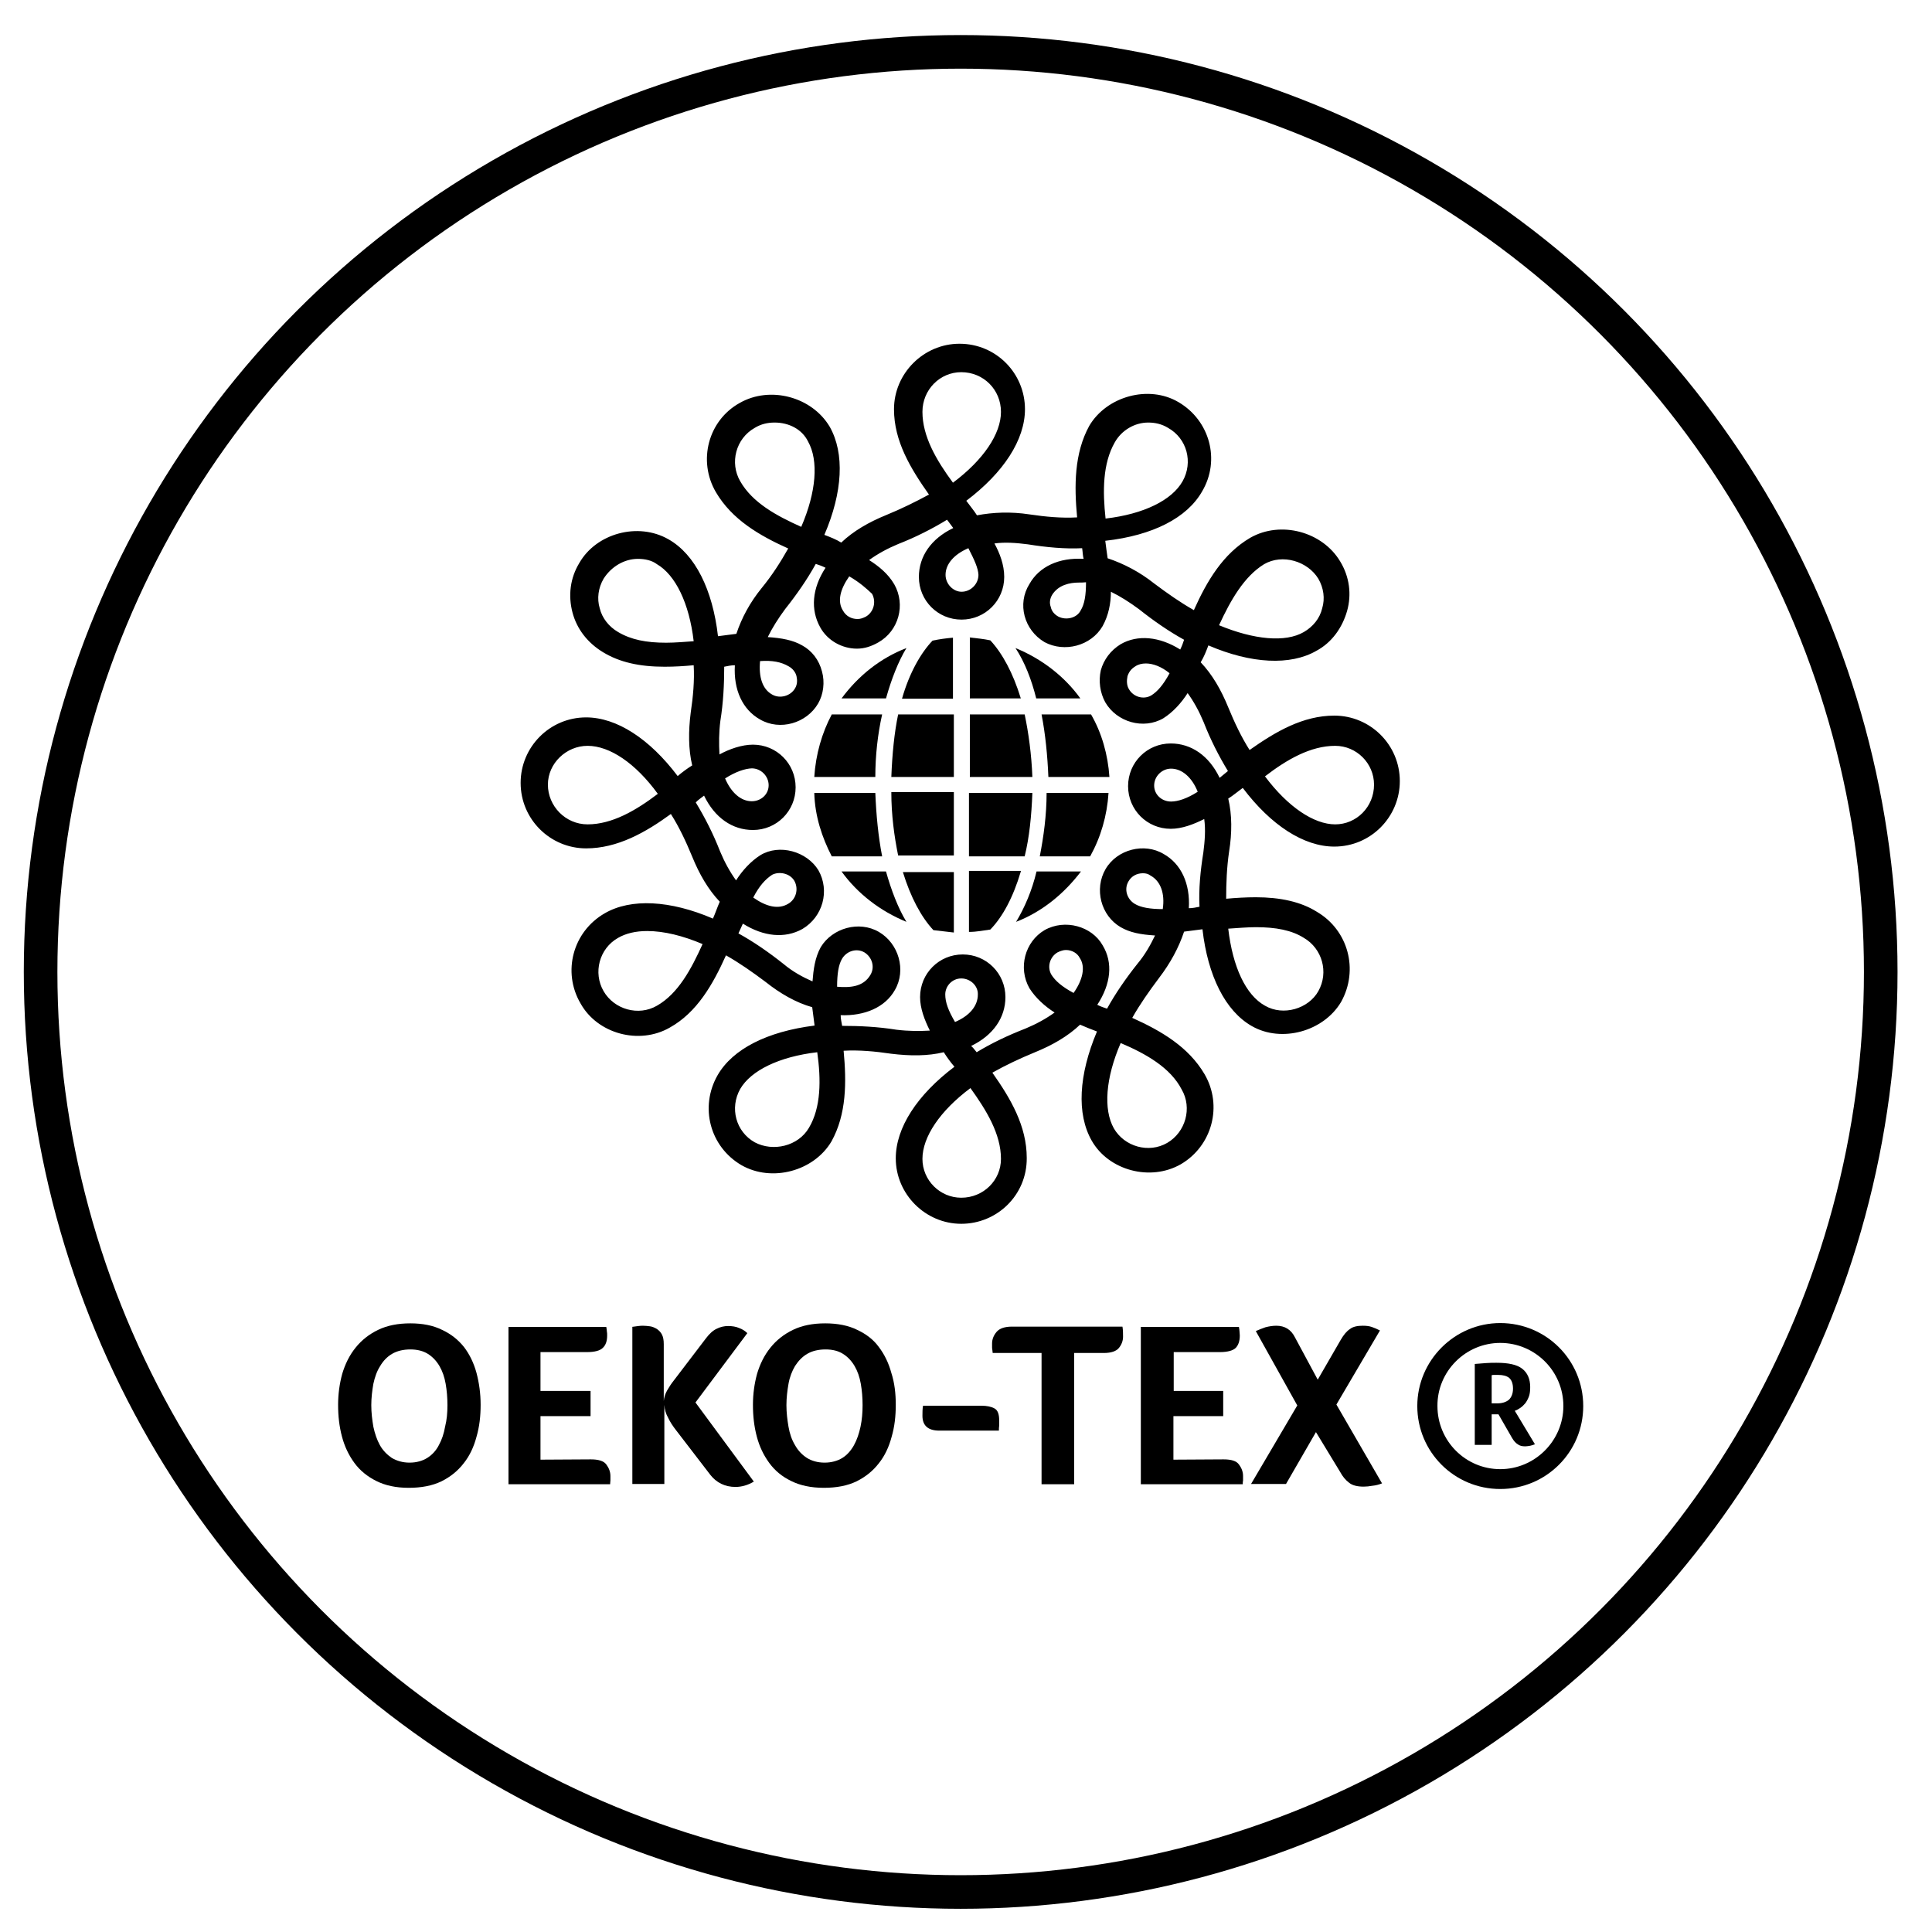
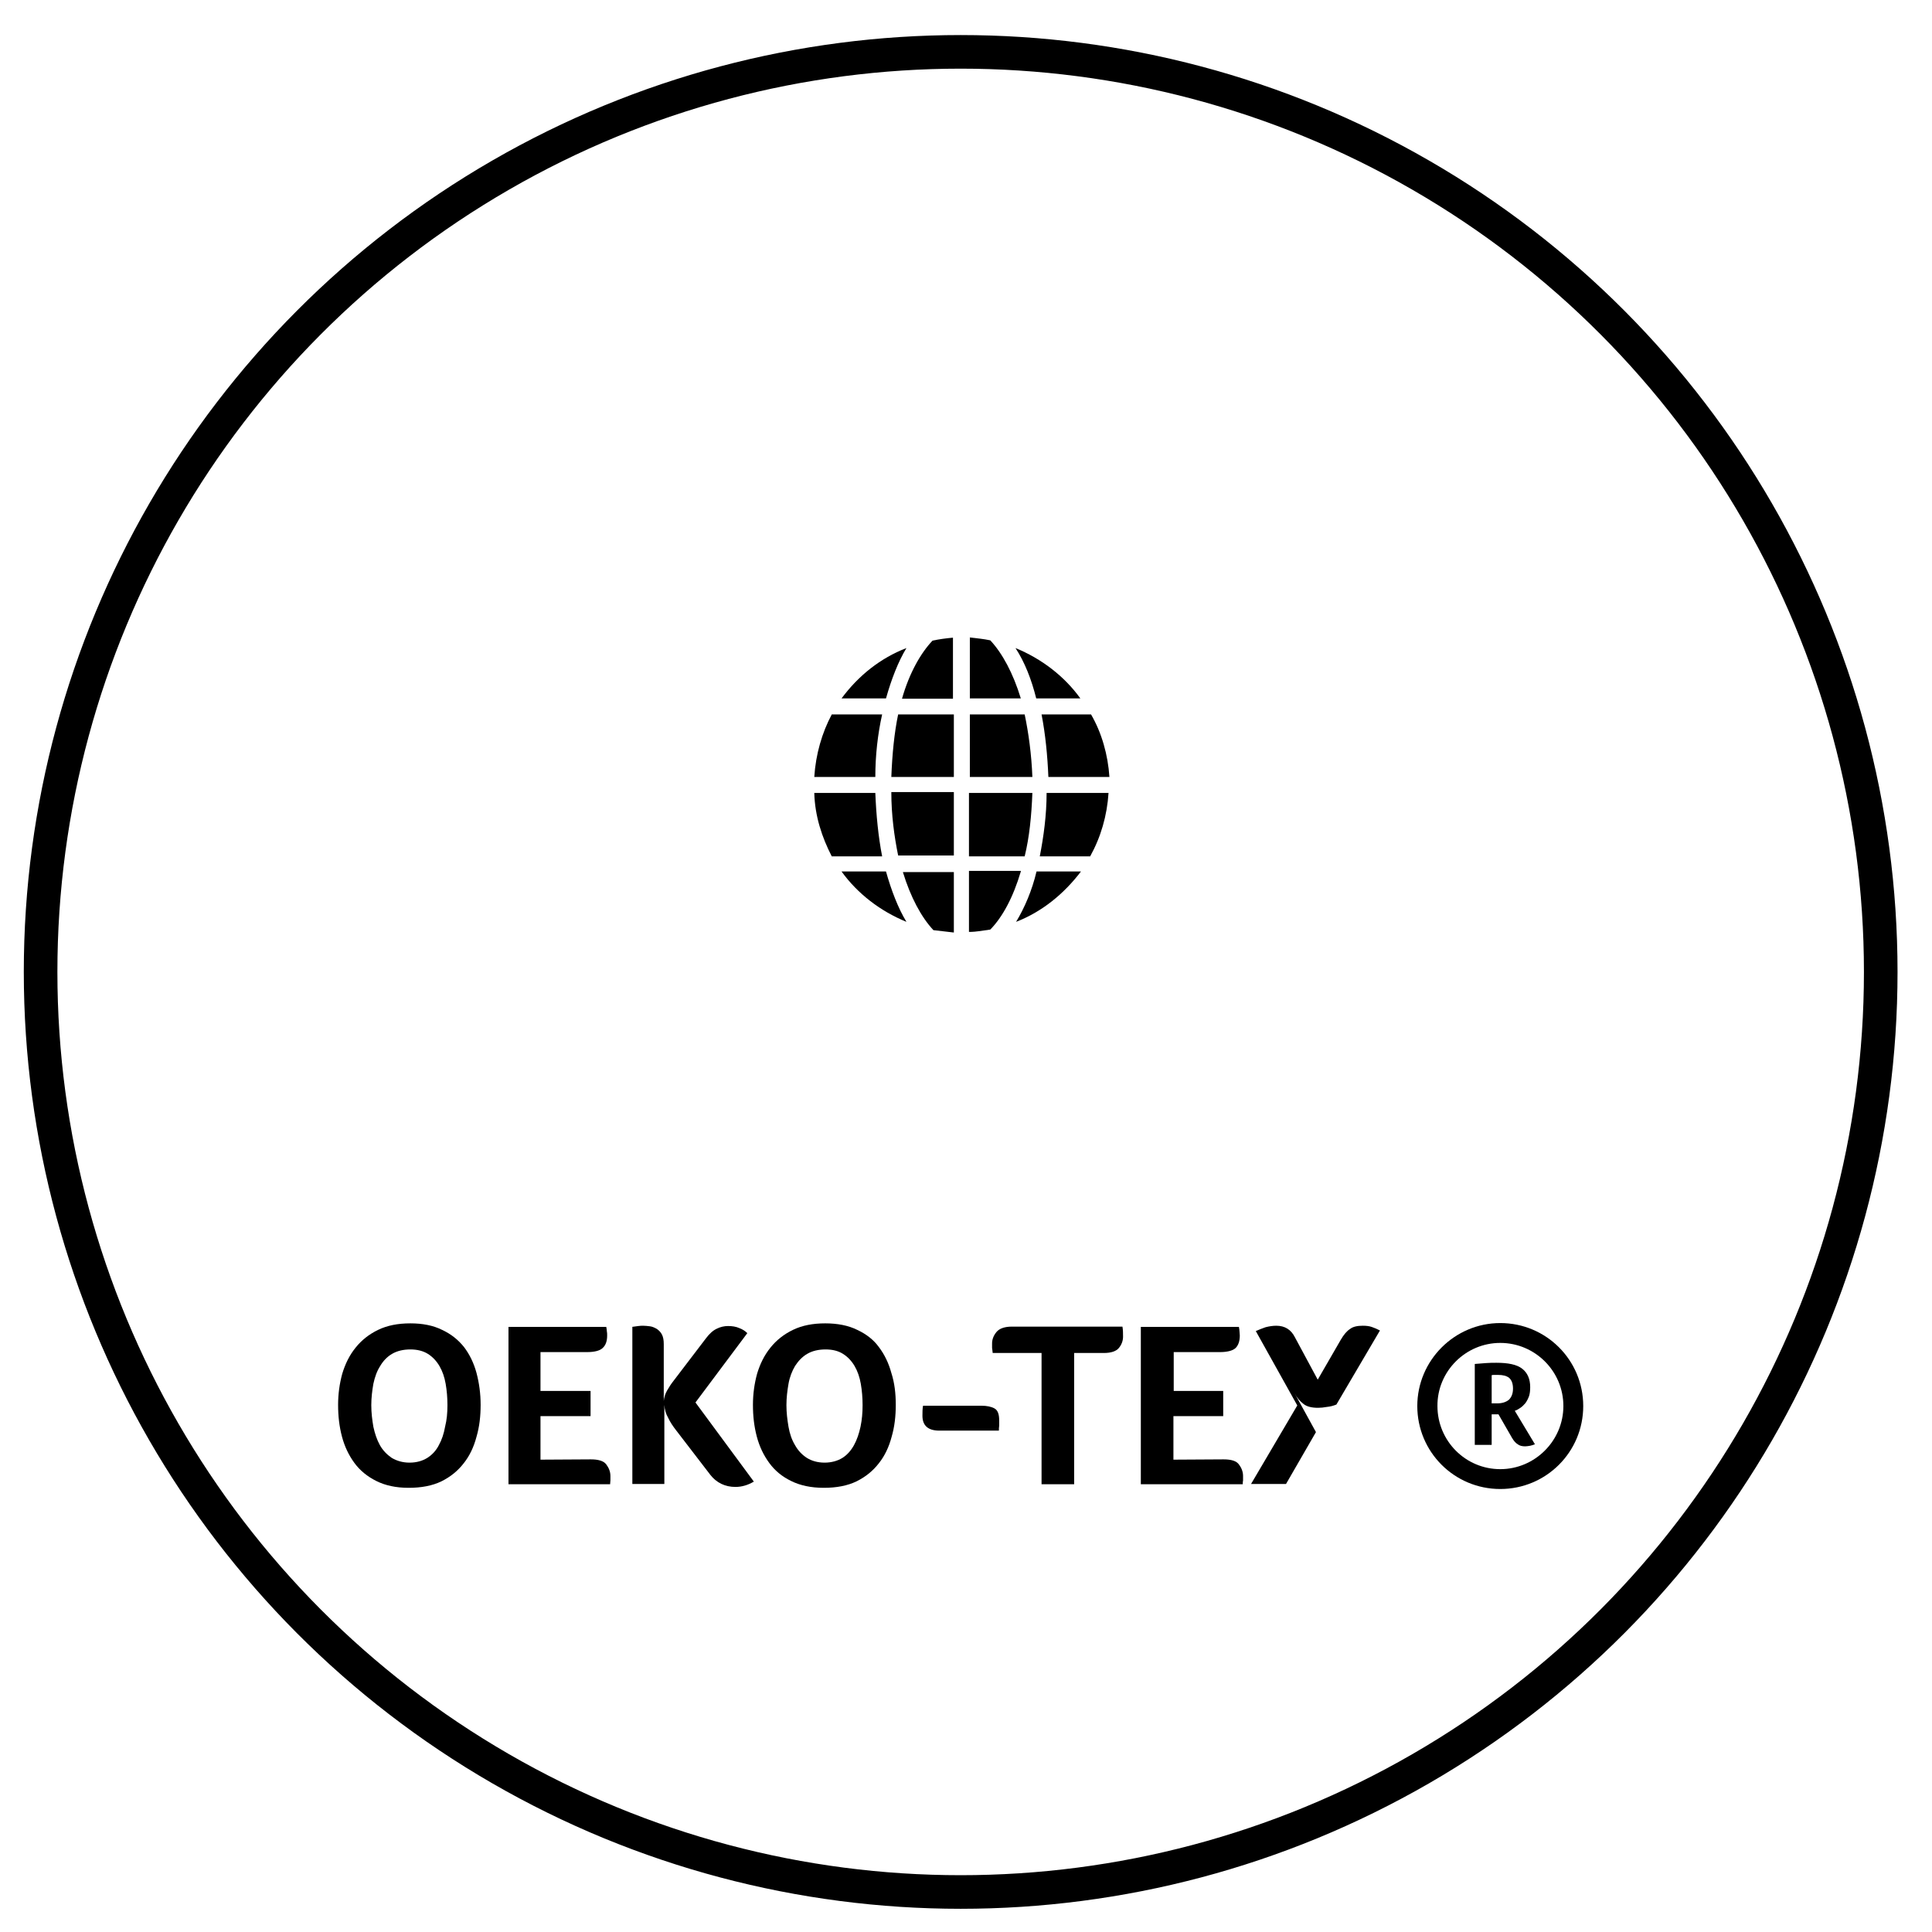
<svg xmlns="http://www.w3.org/2000/svg" version="1.1" id="layer" x="0px" y="0px" viewBox="0 0 652 652" style="enable-background:new 0 0 652 652;" xml:space="preserve">
  <style type="text/css">
	.st0{fill:none;stroke:#000000;stroke-width:11.339;stroke-miterlimit:10;}
</style>
  <g>
    <path d="M162.2,474.1c0,3.8-0.4,7.4-1.4,10.8c-0.9,3.4-2.3,6.4-4.3,8.9c-2,2.6-4.5,4.6-7.5,6.1c-3.1,1.5-6.8,2.2-11.1,2.2   s-7.9-0.8-10.9-2.3s-5.5-3.5-7.4-6.1s-3.3-5.5-4.2-8.9c-0.9-3.4-1.3-6.9-1.3-10.7c0-3.7,0.5-7.2,1.4-10.5c1-3.3,2.4-6.2,4.5-8.8   c2-2.5,4.5-4.5,7.6-6s6.7-2.2,10.9-2.2c4.1,0,7.7,0.7,10.7,2.2c3,1.4,5.4,3.3,7.4,5.8c1.9,2.5,3.3,5.4,4.2,8.7   C161.7,466.7,162.2,470.3,162.2,474.1 M151,474.2c0-2.5-0.2-4.9-0.6-7.2c-0.4-2.3-1.1-4.3-2.1-6c-1-1.7-2.3-3.1-3.9-4.1   c-1.6-1-3.6-1.5-5.9-1.5c-2.4,0-4.5,0.5-6.2,1.5s-3,2.4-4,4.1c-1.1,1.7-1.8,3.7-2.3,6c-0.4,2.3-0.7,4.7-0.7,7.2   c0,2.6,0.3,4.9,0.7,7.3c0.5,2.3,1.2,4.4,2.2,6.2c1,1.8,2.4,3.2,4,4.3c1.7,1,3.7,1.6,6,1.6c2.4,0,4.4-0.6,6-1.6c1.6-1,3-2.5,3.9-4.3   c1-1.8,1.7-3.9,2.1-6.2C150.8,479.1,151,476.8,151,474.2" />
    <path d="M199.4,492.5c2.5,0,4.3,0.5,5.2,1.7s1.4,2.5,1.4,3.9c0,0.6,0,1.1,0,1.5s-0.1,0.8-0.1,1.3h-34.3v-53.1h33   c0.1,0.6,0.2,1.1,0.2,1.5c0.1,0.4,0.1,0.8,0.1,1.4c0,1.9-0.5,3.3-1.5,4.2c-0.9,0.9-2.7,1.4-5.3,1.4h-15.7v13.1h16.9v8.5h-16.9v14.7   L199.4,492.5L199.4,492.5z" />
    <path d="M213.2,447.8c0.8-0.1,1.5-0.2,2.2-0.3s1.3-0.1,1.6-0.1c0.8,0,1.6,0.1,2.4,0.2c0.8,0.1,1.6,0.5,2.3,0.9   c0.7,0.5,1.3,1.1,1.7,1.9c0.4,0.8,0.6,1.8,0.6,3.2v19.2c0.1-1.2,0.5-2.4,1.1-3.5c0.7-1.2,1.4-2.3,2.2-3.3l10.9-14.3   c1.2-1.6,2.4-2.7,3.7-3.3c1.2-0.6,2.5-0.9,3.8-0.9c1.4,0,2.7,0.2,3.8,0.7c1.1,0.4,2,1,2.7,1.7l-17.5,23.4l19.7,26.7   c-2,1.2-4.1,1.8-6.2,1.8c-3.5,0-6.4-1.4-8.5-4.1l-11.6-15.1c-1-1.3-1.9-2.6-2.6-4.1c-0.8-1.4-1.2-2.8-1.3-4.4v26.7h-10.8v-53H213.2   z" />
    <path d="M302.3,474.1c0,3.8-0.4,7.4-1.4,10.8c-0.9,3.4-2.3,6.4-4.3,8.9c-2,2.6-4.5,4.6-7.5,6.1c-3.1,1.5-6.8,2.2-11.1,2.2   c-4.3,0-8-0.8-11-2.3c-3.1-1.5-5.5-3.5-7.4-6.1s-3.3-5.5-4.2-8.9c-0.9-3.4-1.3-6.9-1.3-10.7c0-3.7,0.5-7.2,1.4-10.5   c1-3.3,2.4-6.2,4.5-8.8c2-2.5,4.5-4.5,7.6-6s6.7-2.2,10.9-2.2c4.1,0,7.8,0.7,10.8,2.2c3,1.4,5.5,3.3,7.3,5.8   c1.9,2.5,3.3,5.4,4.2,8.7C301.9,466.7,302.3,470.3,302.3,474.1 M291.1,474.2c0-2.5-0.2-4.9-0.6-7.2c-0.4-2.3-1.1-4.3-2.1-6   c-1-1.7-2.3-3.1-3.9-4.1c-1.6-1-3.5-1.5-5.9-1.5s-4.5,0.5-6.2,1.5c-1.7,1-3,2.4-4.1,4.1c-1,1.7-1.8,3.7-2.2,6   c-0.4,2.3-0.7,4.7-0.7,7.2c0,2.6,0.3,4.9,0.7,7.3c0.4,2.3,1.1,4.4,2.2,6.2c1,1.8,2.3,3.2,4,4.3c1.6,1,3.6,1.6,6,1.6   c2.3,0,4.4-0.6,6-1.6s2.9-2.5,3.9-4.3s1.7-3.9,2.2-6.2C290.9,479.1,291.1,476.8,291.1,474.2" />
    <path d="M317,482.8c-3.8,0-5.7-1.7-5.7-5c0-1.2,0-2.3,0.2-3.4h19.8c1.7,0,3.2,0.3,4.3,0.9c1.1,0.6,1.6,1.9,1.6,4.1v1.7   c-0.1,0.6-0.1,1.1-0.1,1.7L317,482.8L317,482.8z" />
    <path d="M351.6,456.6H335v-0.1c-0.1-0.6-0.1-1.2-0.2-1.6c0-0.4,0-0.9,0-1.5c0-1.4,0.5-2.7,1.5-3.9c1-1.2,2.8-1.8,5.2-1.8h37.3   c0.2,1.1,0.2,2.3,0.2,3.4c0,1.4-0.5,2.7-1.4,3.8s-2.6,1.7-5.1,1.7h-10v44.3h-11v-44.3H351.6z" />
    <path d="M412.9,492.5c2.6,0,4.3,0.5,5.2,1.7c0.9,1.2,1.4,2.5,1.4,3.9v1.5c-0.1,0.4-0.1,0.8-0.1,1.3H385v-53.1h33.1   c0.1,0.6,0.2,1.1,0.2,1.5s0.1,0.8,0.1,1.4c0,1.9-0.5,3.3-1.4,4.2s-2.8,1.4-5.3,1.4h-15.6v13.1h16.7v8.5H396v14.7L412.9,492.5   L412.9,492.5z" />
-     <path d="M444.1,483.3L434,500.8h-11.8l15.6-26.5l-14-25.1c1.1-0.5,2.2-0.9,3.3-1.3c1.2-0.3,2.4-0.5,3.6-0.5c2.9,0,5,1.3,6.3,3.9   l7.7,14.3l7.8-13.5c1-1.7,2-2.9,3.1-3.6c1-0.8,2.5-1.1,4.3-1.1c1.1,0,2.1,0.1,3,0.4c0.9,0.3,1.8,0.7,2.8,1.2L451,474l15.4,26.6   c-1,0.4-2.1,0.7-3.2,0.8c-1.1,0.2-2.1,0.3-3,0.3c-2.1,0-3.8-0.4-4.9-1.3c-1.2-0.9-2.2-2.1-3-3.6L444.1,483.3z" />
+     <path d="M444.1,483.3L434,500.8h-11.8l15.6-26.5l-14-25.1c1.1-0.5,2.2-0.9,3.3-1.3c1.2-0.3,2.4-0.5,3.6-0.5c2.9,0,5,1.3,6.3,3.9   l7.7,14.3l7.8-13.5c1-1.7,2-2.9,3.1-3.6c1-0.8,2.5-1.1,4.3-1.1c1.1,0,2.1,0.1,3,0.4c0.9,0.3,1.8,0.7,2.8,1.2L451,474c-1,0.4-2.1,0.7-3.2,0.8c-1.1,0.2-2.1,0.3-3,0.3c-2.1,0-3.8-0.4-4.9-1.3c-1.2-0.9-2.2-2.1-3-3.6L444.1,483.3z" />
    <path d="M506.3,453.2c11.7,0,21.3,9.5,21.3,21.3c0,11.7-9.6,21.3-21.3,21.3s-21.2-9.5-21.2-21.3C485,462.8,494.6,453.2,506.3,453.2    M506.3,446.5c-15.4,0-28,12.6-28,28c0,15.5,12.5,28,28,28s28-12.5,28-28S521.8,446.5,506.3,446.5" />
    <path d="M516.4,468.1c0,1.2-0.1,2.2-0.4,3.1c-0.3,0.8-0.7,1.6-1.2,2.3c-0.5,0.6-1.1,1.2-1.7,1.6c-0.6,0.4-1.2,0.8-1.9,1l6.8,11.3   c-0.5,0.2-1.1,0.4-1.6,0.5c-0.6,0.1-1.2,0.2-1.7,0.2c-1,0-1.9-0.2-2.5-0.7c-0.7-0.4-1.3-1.1-1.9-2.1l-4.6-8h-2.3v10.3h-5.7v-27.3   c1.3-0.1,2.5-0.2,3.8-0.3s2.4-0.1,3.5-0.1c4,0,6.9,0.6,8.7,2C515.5,463.3,516.4,465.4,516.4,468.1 M510.6,468.6   c0-1.7-0.5-2.9-1.3-3.6c-0.9-0.7-2.1-1-3.7-1c-0.5,0-0.9,0-1.3,0s-0.7,0-0.9,0.1v9.5h1.9c1.6,0,2.9-0.4,3.9-1.2   C510.1,471.5,510.6,470.3,510.6,468.6" />
  </g>
  <g>
-     <path d="M324.4,413c-12.1,0-22.1-10-22.1-22.1c0-10.3,7.2-21.4,19.8-30.9c-1.3-1.5-2.6-3.3-3.6-4.9c-5.4,1.3-11.3,1.3-17.8,0.5   c-5.4-0.8-10.8-1.3-16-1c1,10.6,1,21.4-4.1,30.6c-5.9,10-20.1,13.9-30.4,8c-10.6-6.2-14.2-19.6-8-30.4c5.1-8.8,16.7-14.7,32.7-16.7   c-0.3-2.1-0.5-4.1-0.8-6.2c-5.4-1.5-10.8-4.6-15.7-8.5c-4.4-3.3-8.8-6.4-13.4-9c-4.4,9.8-9.8,19.3-19,24.4   c-10.3,5.9-24.4,2.1-30.1-8.2c-6.2-10.6-2.6-24.2,8.2-30.4c8.8-5.1,22.1-4.4,36.5,1.8c0.8-1.8,1.5-3.9,2.3-5.7   c-3.9-4.1-6.9-9.3-9.3-15.2c-2.1-5.1-4.4-10-7.2-14.4c-8.5,6.2-18,11.6-28.6,11.6c-12.1,0-22.1-9.8-22.1-22.1   c0-12.1,9.8-22.1,22.1-22.1c10.3,0,21.4,7.2,30.9,19.8c1.5-1.3,3.3-2.6,4.9-3.6c-1.3-5.4-1.3-11.6-0.5-17.8c0.8-5.4,1.3-10.8,1-16   c-3.3,0.3-6.4,0.5-9.8,0.5c-8.5,0-15.2-1.5-20.8-4.9c-5.1-3.1-8.8-7.7-10.3-13.4c-1.5-5.7-0.8-11.6,2.3-16.7   c5.7-10,19.8-13.9,30.1-8c9,5.1,14.9,17,16.7,32.7c2.1-0.3,4.1-0.5,6.2-0.8c1.8-5.4,4.6-10.6,8.5-15.4c3.6-4.4,6.4-8.8,9-13.4   c-9.8-4.4-19-9.8-24.4-19c-6.2-10.6-2.6-24.2,8-30.1c10.3-5.9,24.4-2.1,30.4,8c5.1,9,4.4,22.1-1.8,36.5c2.1,0.8,3.9,1.5,5.7,2.6   c4.1-3.9,9.3-6.9,15.2-9.3c5.1-2.1,9.8-4.4,14.4-6.9c-6.2-8.8-11.8-18-11.8-28.8c0-12.1,10-22.1,22.1-22.1   c12.4,0,22.1,10,22.1,22.1c0,10.3-7.2,21.4-19.8,30.9c1.3,1.8,2.6,3.3,3.6,4.9c5.4-1,11.3-1.3,17.8-0.3c5.4,0.8,10.8,1.3,16,1   c-1-10.6-1-21.6,4.1-30.9c5.9-10,20.1-13.9,30.1-8c10.6,6.2,14.2,19.6,8,30.1c-5.1,9-16.7,14.9-32.7,16.7c0.3,2.1,0.5,4.1,0.8,5.9   c5.4,1.8,10.8,4.6,15.7,8.5c4.4,3.3,8.8,6.4,13.4,9c4.4-9.8,9.8-19,19-24.4c10.3-5.9,24.4-2.1,30.4,8c3.1,5.1,3.9,11.1,2.3,16.7   s-5.1,10.6-10.3,13.4c-8.8,5.1-22.1,4.4-36.5-1.8c-0.8,2.1-1.5,3.9-2.6,5.7c3.9,4.1,6.9,9.3,9.3,15.2c2.1,5.1,4.4,10,7.2,14.4   c8.8-6.2,18-11.6,28.6-11.6c12.1,0,22.1,9.8,22.1,22.1c0,12.1-9.8,22.1-22.1,22.1c-10.3,0-21.4-7.2-30.9-19.8   c-1.8,1.3-3.3,2.6-4.9,3.6c1.3,5.4,1.3,11.6,0.3,17.8c-0.8,5.4-1,10.8-1,16c3.3-0.3,6.7-0.5,10-0.5c8.2,0,15.2,1.5,20.6,4.9   c10.6,6.2,14.2,19.6,8.2,30.4c-5.9,10-20.1,13.9-30.1,8.2c-9-5.1-14.9-17-16.7-32.7c-2.1,0.3-4.1,0.5-6.2,0.8   c-1.8,5.4-4.6,10.6-8.5,15.7c-3.3,4.4-6.4,8.8-9,13.4c9.8,4.4,19,9.8,24.4,19c6.2,10.6,2.6,24.2-8,30.4c-10.3,5.9-24.4,2.1-30.1-8   c-5.1-9-4.4-22.1,1.8-36.8c-2.1-0.8-3.9-1.5-5.7-2.3c-4.1,3.9-9.3,6.9-15.2,9.3c-5.1,2.1-10,4.4-14.4,6.9   c6.2,8.8,11.6,18,11.6,28.8C346.6,403.3,336.5,413,324.4,413 M327.5,367.2c-10.3,7.7-16.2,16.5-16.2,23.9c0,7.2,5.9,13.1,13.1,13.1   c7.5,0,13.4-5.9,13.4-13.1C337.8,382.7,332.9,374.7,327.5,367.2 M378.2,352c-5.1,11.8-5.9,22.4-2.3,28.8c3.6,6.2,11.8,8.5,18,4.9   c6.2-3.6,8.5-11.8,4.9-18C395,360.3,386.7,355.6,378.2,352 M275.8,355.1c-12.9,1.5-22.4,6.2-26,12.4c-3.6,6.4-1.5,14.4,4.9,18   c6.2,3.3,14.7,1.3,18.3-4.9C277.1,373.7,277.1,364.4,275.8,355.1 M329.6,355.1L329.6,355.1c5.1-3.1,10.6-5.7,16.5-8   c3.6-1.5,6.9-3.3,9.8-5.4c-3.3-2.1-6.4-4.9-8.5-8.2c-3.9-6.9-1.5-15.7,5.1-19.6c6.9-3.9,16-1.3,19.6,5.1c3.6,5.9,2.8,13.1-1.8,20.1   c1,0.5,2.3,1,3.3,1.3l0,0c2.8-5.1,6.4-10.3,10.3-15.2c2.6-3.1,4.4-6.4,5.9-9.5c-4.9-0.3-8.5-1-11.6-2.8c-6.7-3.9-9-12.9-5.1-19.6   c3.9-6.7,13.1-9,19.6-5.1c5.9,3.3,9,10,8.5,18.3c1.3,0,2.6-0.3,3.6-0.5l0,0c-0.3-5.9,0.3-12.1,1.3-18.3c0.5-3.9,0.8-7.7,0.3-11.3   c-3.6,1.8-7.5,3.3-11.3,3.3c-8,0-14.4-6.4-14.4-14.4s6.4-14.4,14.4-14.4c6.9,0,12.9,4.1,16.5,11.6c1-0.8,1.8-1.5,2.8-2.3l0,0   c-3.1-5.1-5.9-10.6-8.2-16.5c-1.5-3.6-3.3-6.9-5.4-9.8c-2.1,3.3-4.9,6.4-8.2,8.5c-6.7,3.9-15.7,1.3-19.6-5.4   c-1.8-3.3-2.3-7.2-1.5-10.8c1-3.6,3.3-6.7,6.7-8.8c5.7-3.3,13.1-2.6,20.1,1.8c0.5-1,1-2.3,1.3-3.3l0,0c-5.1-2.8-10.3-6.4-15.2-10.3   c-3.1-2.3-6.4-4.4-9.5-5.9c0,3.9-0.8,8-2.8,11.6c-3.9,6.7-12.9,9-19.6,5.4c-6.9-4.1-9.3-12.9-5.1-19.6c3.3-5.9,10-9,18.3-8.5   c-0.3-1-0.3-2.3-0.5-3.6l0,0c-5.7,0.3-12.1-0.3-18.3-1.3c-3.9-0.5-7.7-0.8-11.3-0.3c1.8,3.3,3.3,7.2,3.3,11.3   c0,8-6.4,14.4-14.4,14.4s-14.4-6.4-14.4-14.4c0-6.9,4.1-12.9,11.6-16.5c-0.8-1-1.5-2.1-2.1-2.8l0,0l0,0c-5.1,3.1-10.6,5.9-16.5,8.2   c-3.6,1.5-6.9,3.3-9.8,5.4c3.3,2.1,6.4,4.6,8.5,8.2c3.9,6.9,1.5,15.7-5.4,19.6c-2.3,1.3-4.6,2.1-7.2,2.1c-5.1,0-10-2.8-12.4-7.2   c-3.3-5.9-2.8-13.1,1.8-20.1c-1-0.5-2.3-1-3.3-1.3l0,0l0,0c-2.8,5.1-6.4,10.3-10.3,15.2c-2.3,3.1-4.4,6.4-5.9,9.5   c4.6,0.3,8.5,1,11.6,2.8c3.3,1.8,5.7,4.9,6.7,8.8c1,3.6,0.5,7.7-1.3,10.8c-3.9,6.7-12.9,9.3-19.6,5.4c-5.9-3.3-9-10-8.5-18.3   c-1.3,0-2.6,0.3-3.6,0.5l0,0c0,5.9-0.3,12.1-1.3,18.3c-0.5,3.9-0.5,7.7-0.3,11.3c3.3-1.8,7.5-3.3,11.3-3.3c8,0,14.4,6.4,14.4,14.4   s-6.4,14.4-14.4,14.4c-6.9,0-12.9-4.1-16.5-11.6c-1,0.8-2.1,1.5-2.8,2.3l0,0c3.1,5.1,5.9,10.6,8.2,16.5c1.5,3.6,3.3,6.9,5.4,9.8   c2.1-3.3,4.9-6.4,8.2-8.5c6.4-3.9,15.7-1.3,19.6,5.1c3.9,6.9,1.5,15.7-5.4,19.8c-5.9,3.3-13.1,2.6-20.1-1.8c-0.5,1-1,2.3-1.5,3.3   l0,0l0,0c5.1,2.8,10.3,6.4,15.2,10.3c3.1,2.6,6.4,4.4,9.8,5.9c0.3-3.9,0.8-8,2.8-11.6c3.9-6.4,12.9-9,19.6-5.1   c6.7,3.9,9.3,12.9,5.4,19.6c-3.3,5.9-10.3,8.8-18.3,8.5c0,1.3,0.3,2.3,0.5,3.6l0,0c5.9,0,12.1,0.3,18.3,1.3   c4.1,0.5,7.7,0.5,11.3,0.3c-1.8-3.6-3.3-7.5-3.3-11.3c0-8,6.4-14.4,14.4-14.4s14.4,6.4,14.4,14.4c0,6.9-4.1,12.9-11.6,16.5   C328,353.1,328.8,354.1,329.6,355.1 M324.4,330.2c-3.1,0-5.4,2.6-5.4,5.4c0,2.6,1,5.4,3.3,9.3c4.9-2.1,7.7-5.4,7.7-9.3   C330.1,332.7,327.5,330.2,324.4,330.2 M414.5,313.4c1.5,12.9,5.9,22.4,12.4,26c6.2,3.6,14.7,1,18-4.9c3.6-6.4,1.3-14.4-4.9-18   c-4.1-2.6-9.5-3.6-16.2-3.6C421,312.9,417.6,313.2,414.5,313.4 M218.4,314.2c-3.9,0-7.2,0.8-9.8,2.3c-6.4,3.6-8.5,11.8-4.9,18   c3.6,6.2,11.8,8.5,18,4.9c7.2-4.1,11.6-12.4,15.4-20.8C230.5,315.8,224.1,314.2,218.4,314.2 M359.7,320.6c-0.8,0-1.8,0.3-2.8,0.8   c-2.6,1.5-3.6,4.9-2.1,7.5c1.3,2.1,3.6,4.1,7.5,6.2c3.1-4.4,4.1-8.8,2.1-11.8C363.6,321.7,361.8,320.6,359.7,320.6 M282.5,333   c3.9,0.3,8.8,0.3,11.3-4.1c1.5-2.6,0.5-5.9-2.1-7.5c-2.6-1.5-5.9-0.5-7.5,2.1C283,325.5,282.5,328.6,282.5,333 M385.7,294.7   c-2.1,0-3.9,1-4.9,2.8c-1.5,2.6-0.5,5.9,2.1,7.5c2.1,1.3,5.4,1.8,9.5,1.8c0.8-5.4-0.8-9.5-4.1-11.3   C387.5,294.9,386.7,294.7,385.7,294.7 M254.2,302.9c4.4,3.1,8.5,4.1,11.8,2.1c2.6-1.5,3.6-4.9,2.1-7.7c-1.5-2.6-5.1-3.3-7.5-2.1   C258.3,296.7,256.2,299,254.2,302.9 M426.9,262c7.7,10.3,16.5,16.2,23.7,16.2s13.1-5.9,13.1-13.4c0-7.2-5.9-13.1-13.1-13.1   C442.3,251.7,434.3,256.3,426.9,262 M198.3,251.7c-7.2,0-13.4,5.9-13.4,13.1c0,7.2,5.9,13.4,13.4,13.4c8.2,0,16.2-4.6,23.7-10.3   C214.5,257.6,205.8,251.7,198.3,251.7 M395.2,259.4c-3.1,0-5.7,2.6-5.7,5.7c0,3.1,2.6,5.4,5.7,5.4c2.3,0,5.4-1,9-3.3   C402.2,262.2,398.8,259.4,395.2,259.4 M244.7,262.7c2.1,4.9,5.4,7.7,9,7.7c3.1,0,5.7-2.3,5.7-5.4c0-3.1-2.6-5.7-5.7-5.7   C251.4,259.4,248.3,260.4,244.7,262.7 M386.7,223.9c-1.3,0-2.6,0.3-3.6,1c-1.3,0.8-2.1,1.8-2.6,3.3c-0.3,1.5-0.3,3.1,0.5,4.4   c1.5,2.6,4.9,3.6,7.5,2.1c2.1-1.3,4.1-3.6,6.2-7.5C391.9,224.9,389,223.9,386.7,223.9 M256.5,223.1c-0.5,5.4,0.8,9.5,4.1,11.3   c2.6,1.5,6.2,0.5,7.7-2.1c0.8-1.3,0.8-2.8,0.5-4.1c-0.3-1.3-1.3-2.6-2.6-3.3C263.7,223.4,260.6,222.8,256.5,223.1 M215.3,188.6   c-4.6,0-9,2.6-11.6,6.7c-1.8,3.1-2.3,6.7-1.3,10c0.8,3.3,3.1,6.2,6.2,8c4.4,2.6,9.5,3.6,16.2,3.6c3.1,0,6.2-0.3,9.3-0.5   c-1.5-12.9-6.2-22.4-12.4-26C220,189.1,217.6,188.6,215.3,188.6 M411.4,211c11.8,4.9,22.4,5.9,28.6,2.3c3.1-1.8,5.4-4.6,6.2-8   c1-3.3,0.5-6.9-1.3-10c-3.6-5.9-12.1-8.5-18.3-4.9C419.9,194.5,415.3,202.5,411.4,211 M364.1,196.6c-3.1,0-6.9,0.8-9,4.1   c-0.8,1.3-1,2.8-0.5,4.1c0.3,1.5,1.3,2.6,2.6,3.3c2.6,1.3,6.2,0.5,7.5-2.1c1.3-2.1,1.8-5.1,1.8-9.5   C365.6,196.6,364.8,196.6,364.1,196.6 M286.6,194.5c-3.1,4.4-4.1,8.5-2.1,11.6c1,1.8,2.8,2.8,4.9,2.8c1,0,1.8-0.3,2.8-0.8   c2.6-1.5,3.6-4.9,2.1-7.7C292.5,198.7,290.2,196.6,286.6,194.5 M326.8,185c-4.9,2.1-7.7,5.4-7.7,9c0,3.1,2.6,5.7,5.4,5.7   c3.1,0,5.7-2.6,5.7-5.7C330.1,191.7,328.8,188.9,326.8,185 M261.4,142.6c-2.3,0-4.6,0.5-6.7,1.8c-6.4,3.6-8.5,11.8-4.9,18   c4.1,7.2,12.1,11.6,20.6,15.4c5.1-11.8,5.9-22.4,2.3-28.8C270.7,144.9,266.3,142.6,261.4,142.6 M387.5,142.6c-4.6,0-9,2.6-11.3,6.7   c-4.1,7.2-4.1,16.5-3.1,25.7c12.9-1.5,22.4-6.2,26-12.6c3.6-6.4,1.5-14.4-4.9-18C392.1,143.1,389.8,142.6,387.5,142.6 M324.4,125.6   c-7.2,0-13.1,5.9-13.1,13.4c0,8.2,4.6,16.2,10.3,23.9c10.3-7.7,16.2-16.5,16.2-23.9C337.8,131.5,331.9,125.6,324.4,125.6" />
    <path d="M274.8,262.2c0.5-7.7,2.6-14.9,5.9-21.1h17c-1.5,6.7-2.3,13.9-2.3,21.1H274.8z" />
    <path d="M299,294.1c1.8,6.4,4.1,12.4,6.9,17c-8.8-3.6-16.5-9.5-21.9-17H299z" />
    <path d="M295.4,267.6c0.3,7.5,1,14.7,2.3,21.4h-17c-3.3-6.4-5.7-13.6-5.9-21.4H295.4z" />
    <path d="M284,235.7c5.7-7.7,13.1-13.6,21.9-17c-2.8,4.6-5.1,10.6-6.9,17H284z" />
    <path d="M342.7,218.7c8.8,3.6,16.5,9.5,21.9,17h-14.9C348.1,229.3,345.8,223.4,342.7,218.7" />
    <path d="M364.8,294.1c-5.7,7.5-13.1,13.6-21.9,17c2.8-4.6,5.4-10.6,6.9-17H364.8z" />
    <path d="M374.1,267.6c-0.5,7.7-2.6,14.9-6.2,21.4h-17c1.3-6.7,2.3-13.9,2.3-21.4H374.1z" />
    <path d="M368.2,241.1c3.6,6.2,5.7,13.6,6.2,21.1h-20.6c-0.3-7.2-1-14.4-2.3-21.1H368.2z" />
    <path d="M314.7,216.2c2.3-0.5,4.6-0.8,6.9-1v20.6h-17.2C306.9,227,310.8,220.3,314.7,216.2" />
    <path d="M300.8,262.2c0.3-7.7,1-14.9,2.3-21.1h18.8v21.1H300.8z" />
    <path d="M303.1,288.7c-1.3-6.4-2.3-13.6-2.3-21.4h21.1v21.4H303.1z" />
    <path d="M321.9,314.7c-2.3-0.3-4.6-0.5-6.9-0.8c-4.1-4.4-7.7-11.1-10.3-19.6h17.2V314.7z" />
    <path d="M344.5,294.1c-2.6,8.8-6.2,15.4-10.3,19.6c-2.3,0.3-4.6,0.8-7.2,0.8v-20.6h17.5V294.1z" />
    <path d="M348.4,267.6c-0.3,7.7-1,14.9-2.6,21.4H327v-21.4H348.4z" />
    <path d="M345.8,241.1c1.3,6.2,2.3,13.4,2.6,21.1h-21.1v-21.1H345.8z" />
    <path d="M327,215.1c2.6,0.3,4.9,0.5,7.2,1c4.1,4.4,7.7,11.1,10.3,19.6h-17.2v-20.6H327z" />
  </g>
  <circle class="st0" cx="324.2" cy="328" r="310.5" />
</svg>